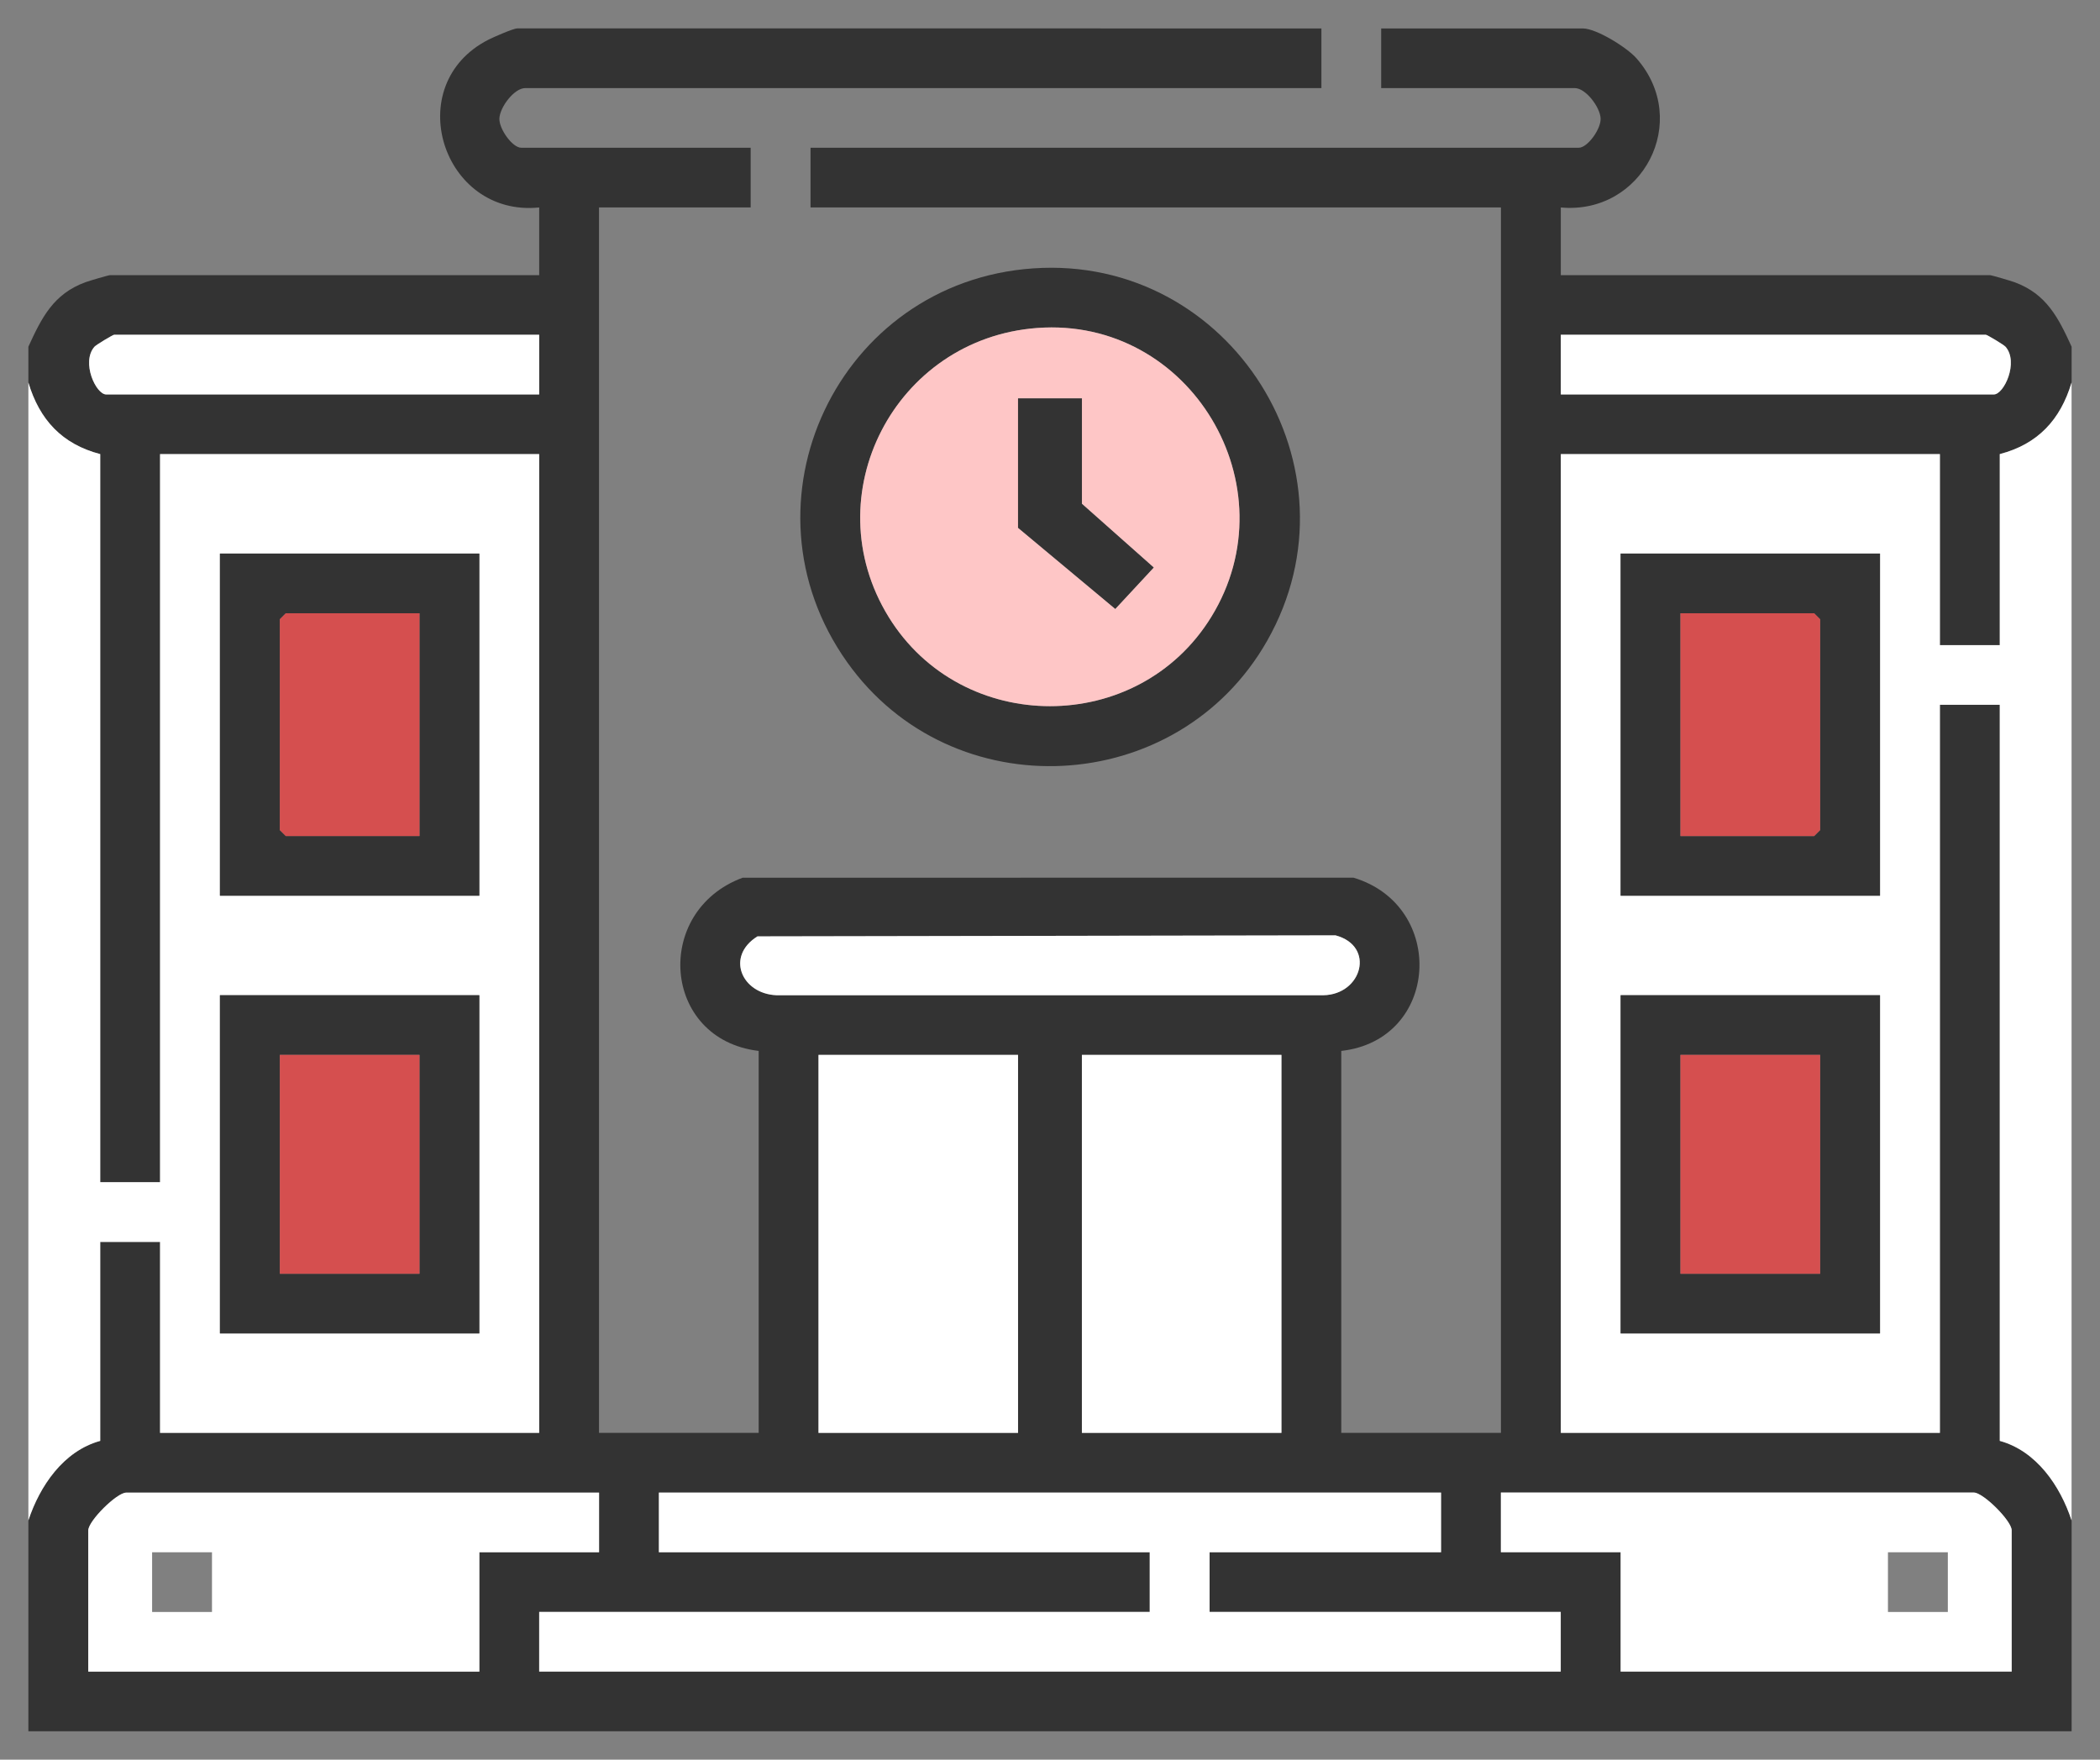
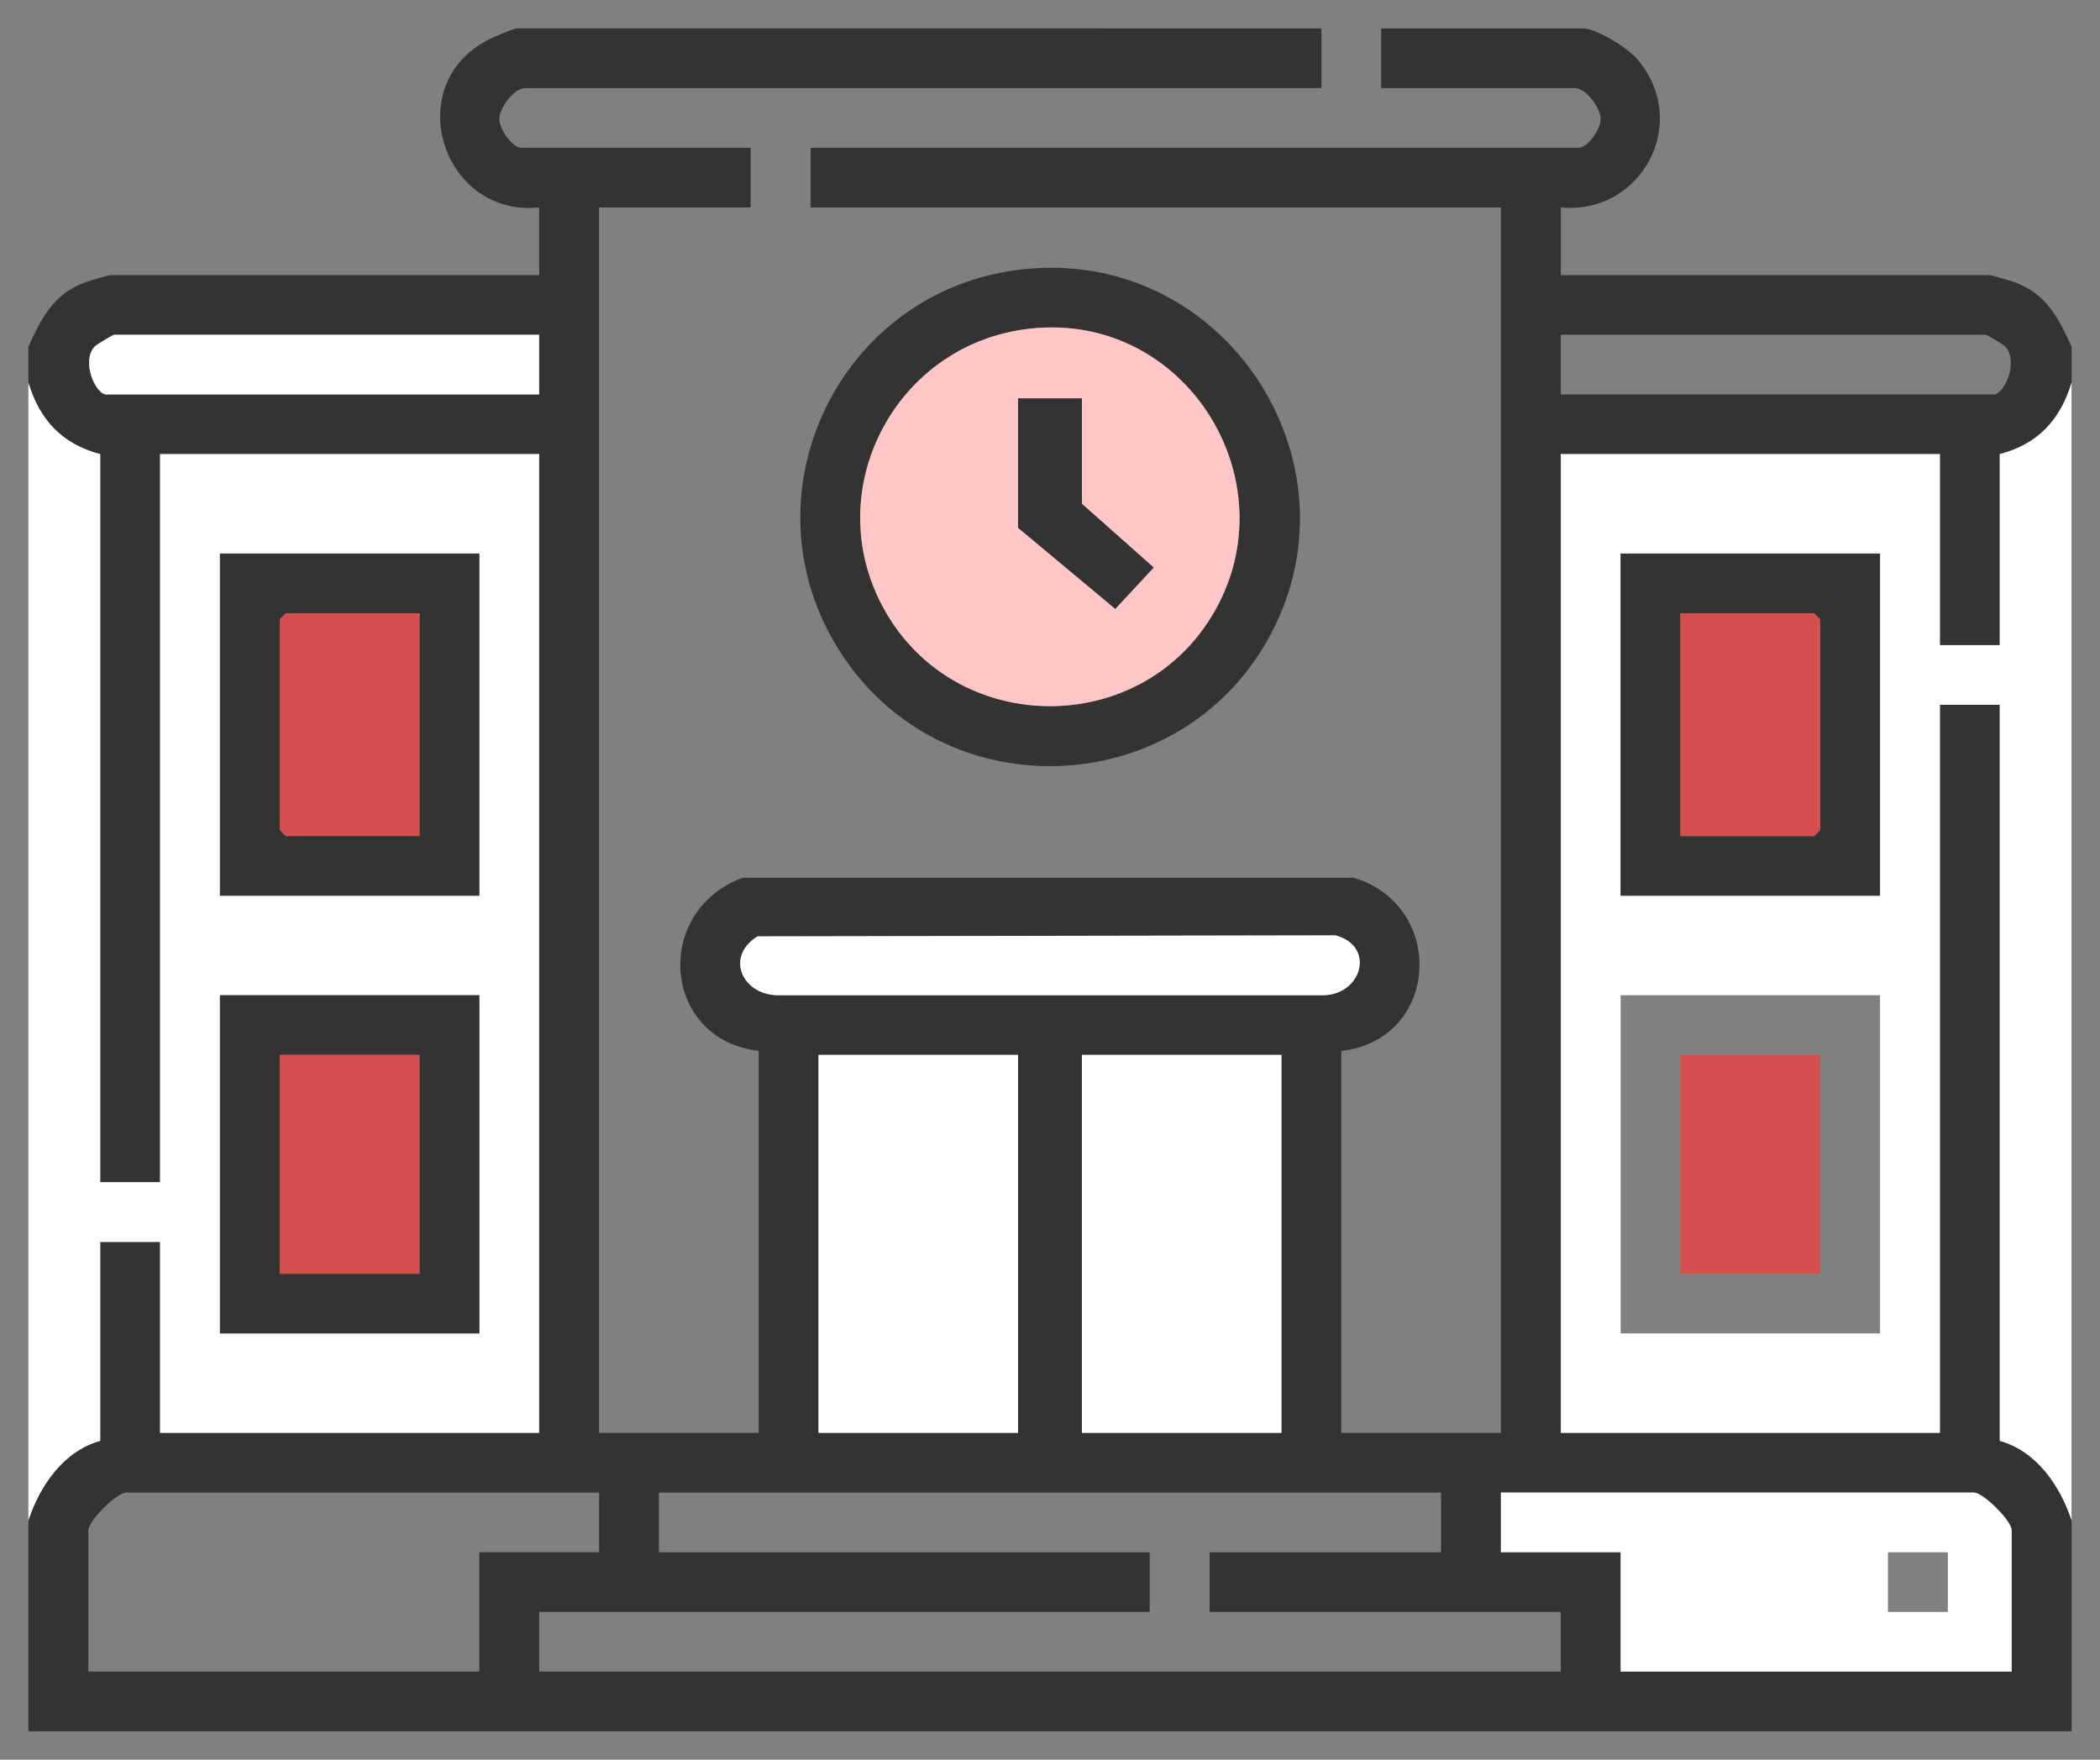
<svg xmlns="http://www.w3.org/2000/svg" width="37" height="31" viewBox="0 0 37 31" fill="none">
  <rect x="0" y="0" width="37" height="31" fill="#808080" stroke="none" />
  <path d="M0.5 6.108C0.734 5.597 0.94 5.179 1.505 4.972C1.571 4.948 1.911 4.847 1.942 4.847H9.5V3.655C7.791 3.829 7.05 1.49 8.608 0.698C8.699 0.652 9.048 0.5 9.114 0.5C18.349 0.5 16.273 0.501 23.282 0.501V1.552H9.254C9.06 1.552 8.81 1.885 8.799 2.083C8.788 2.268 9.028 2.603 9.184 2.603H13.226V3.655H10.554V25.243H13.367V18.514C11.662 18.312 11.5 16.05 13.084 15.463L23.847 15.462C25.492 15.955 25.366 18.32 23.632 18.514V25.243H26.445V3.655H14.281V2.603H27.816C27.973 2.603 28.213 2.267 28.201 2.083C28.19 1.885 27.939 1.552 27.746 1.552H24.335V0.501H27.887C28.127 0.501 28.665 0.836 28.834 1.028C29.805 2.133 28.938 3.787 27.5 3.655V4.847H35.058C35.089 4.847 35.428 4.948 35.495 4.972C36.059 5.18 36.266 5.597 36.5 6.108V6.739C36.304 7.395 35.906 7.825 35.234 8V11.365H34.18V8H27.5V25.243H34.18V12.416H35.234V25.384C35.882 25.562 36.299 26.178 36.5 26.785V30.5H0.5V26.785C0.701 26.178 1.118 25.562 1.766 25.384V21.879H2.82V25.243H9.5V8H2.82V20.827H1.766V8C1.094 7.825 0.696 7.395 0.5 6.739V6.108ZM9.5 5.897H2.011C1.991 5.897 1.695 6.072 1.662 6.11C1.428 6.382 1.691 6.949 1.871 6.949H9.5V5.897ZM27.499 6.949H35.129C35.309 6.949 35.571 6.382 35.337 6.11C35.304 6.072 35.008 5.897 34.988 5.897H27.499V6.949ZM13.346 16.496C12.781 16.848 13.066 17.509 13.683 17.533H23.315C24 17.523 24.236 16.666 23.53 16.478L13.346 16.496ZM17.937 18.584H14.421V25.243H17.937V18.584ZM22.578 18.584H19.062V25.243H22.578V18.584ZM10.554 26.295H2.223C2.056 26.295 1.556 26.794 1.556 26.96V29.448H8.446V27.345H10.555V26.294L10.554 26.295ZM25.39 26.295H11.609V27.346H20.257V28.398H9.5V29.449H27.499V28.398H21.312V27.346H25.39V26.295ZM35.444 29.448V26.96C35.444 26.794 34.943 26.295 34.777 26.295H26.445V27.346H28.554V29.449L35.444 29.448Z" fill="#333333" />
  <path d="M36.499 26.785C36.299 26.178 35.882 25.562 35.234 25.384V12.416H34.179V25.243H27.5V8H34.179V11.365H35.234V8C35.905 7.825 36.303 7.395 36.499 6.739V26.785ZM33.124 9.752H28.554V15.78H33.124V9.752ZM33.124 17.533H28.554V23.491H33.124V17.533Z" fill="white" />
  <path d="M0.5 6.739C0.696 7.395 1.094 7.825 1.766 8V20.827H2.82V8H9.5V25.243H2.82V21.879H1.766V25.384C1.118 25.562 0.701 26.178 0.5 26.785V6.739ZM8.445 9.752H3.875V15.78H8.445V9.752ZM8.445 17.533H3.875V23.491H8.445V17.533Z" fill="white" />
  <path d="M18.204 4.728C21.687 4.487 24.052 8.253 22.326 11.289C20.752 14.058 16.776 14.267 14.927 11.667C12.926 8.854 14.768 4.965 18.204 4.728ZM18.274 5.778C15.765 5.965 14.338 8.726 15.657 10.869C16.947 12.963 20.05 12.966 21.341 10.869C22.757 8.569 20.974 5.577 18.274 5.778Z" fill="#333333" />
-   <path d="M25.39 26.295V27.346H21.312V28.397H27.499V29.448H9.5V28.397H20.257V27.346H11.609V26.295H25.39Z" fill="white" />
  <path d="M17.937 18.584H14.421V25.243H17.937V18.584Z" fill="white" />
  <path d="M22.578 18.584H19.062V25.243H22.578V18.584Z" fill="white" />
-   <path d="M10.555 26.295V27.346H8.446V29.449H1.555V26.961C1.555 26.795 2.057 26.296 2.223 26.296H10.555V26.295ZM3.735 27.346H2.68V28.398H3.735V27.346Z" fill="white" />
  <path d="M35.444 29.448H28.554V27.345H26.444V26.294H34.777C34.944 26.294 35.444 26.793 35.444 26.959V29.448V29.448ZM34.319 27.346H33.264V28.398H34.319V27.346Z" fill="white" />
  <path d="M13.346 16.496L23.53 16.478C24.236 16.665 24 17.522 23.315 17.533H13.683C13.066 17.509 12.78 16.848 13.346 16.496Z" fill="white" />
  <path d="M9.5 5.897V6.949H1.871C1.69 6.949 1.428 6.382 1.663 6.11C1.696 6.072 1.992 5.897 2.011 5.897H9.5Z" fill="white" />
-   <path d="M27.5 6.949V5.897H34.988C35.009 5.897 35.304 6.072 35.337 6.11C35.571 6.382 35.309 6.949 35.129 6.949H27.5Z" fill="white" />
  <path d="M33.124 9.752V15.78H28.554V9.752H33.124ZM29.608 14.729H31.963L32.068 14.624V10.91L31.963 10.805H29.608V14.73V14.729Z" fill="#333333" />
-   <path d="M33.124 17.533V23.491H28.554V17.533H33.124ZM32.069 18.584H29.608V22.44H32.069V18.584Z" fill="#333333" />
  <path d="M8.445 9.752V15.78H3.875V9.752H8.445ZM7.391 10.804H5.036L4.931 10.909V14.623L5.036 14.728H7.391V10.803V10.804Z" fill="#333333" />
  <path d="M8.445 17.533V23.491H3.875V17.533H8.445ZM7.391 18.584H4.93V22.44H7.391V18.584Z" fill="#333333" />
  <path d="M18.274 5.778C20.974 5.577 22.757 8.57 21.341 10.869C20.05 12.966 16.947 12.963 15.657 10.869C14.338 8.726 15.764 5.965 18.274 5.778ZM19.062 7.019H17.937V9.297L19.65 10.726L20.327 9.998L19.063 8.876V7.018L19.062 7.019Z" fill="#FEC6C6" />
  <path d="M29.608 14.729V10.804H31.963L32.069 10.909V14.624L31.963 14.729H29.608Z" fill="#D54F4F" />
  <path d="M32.069 18.584H29.608V22.44H32.069V18.584Z" fill="#D54F4F" />
  <path d="M7.391 10.804V14.729H5.036L4.93 14.624V10.909L5.036 10.804H7.391Z" fill="#D54F4F" />
  <path d="M7.391 18.584H4.93V22.44H7.391V18.584Z" fill="#D54F4F" />
  <path d="M19.062 7.019V8.877L20.326 9.998L19.65 10.726L17.937 9.297V7.019H19.062Z" fill="#333333" />
</svg>